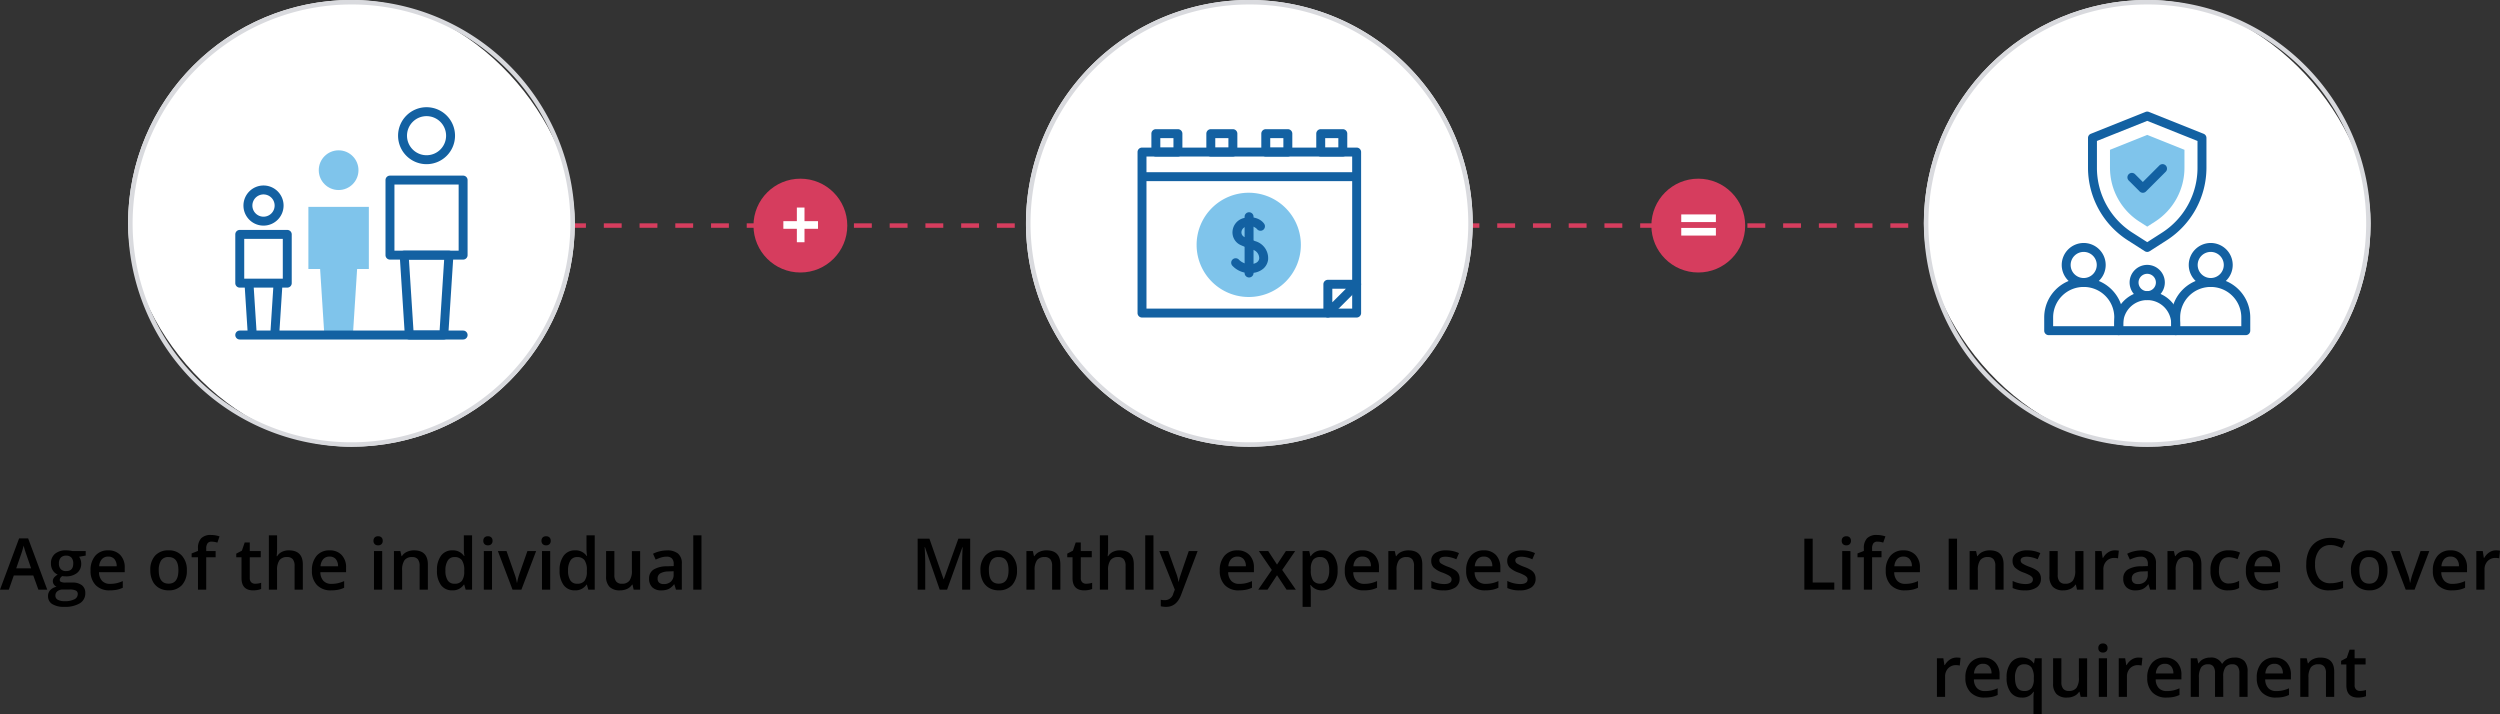
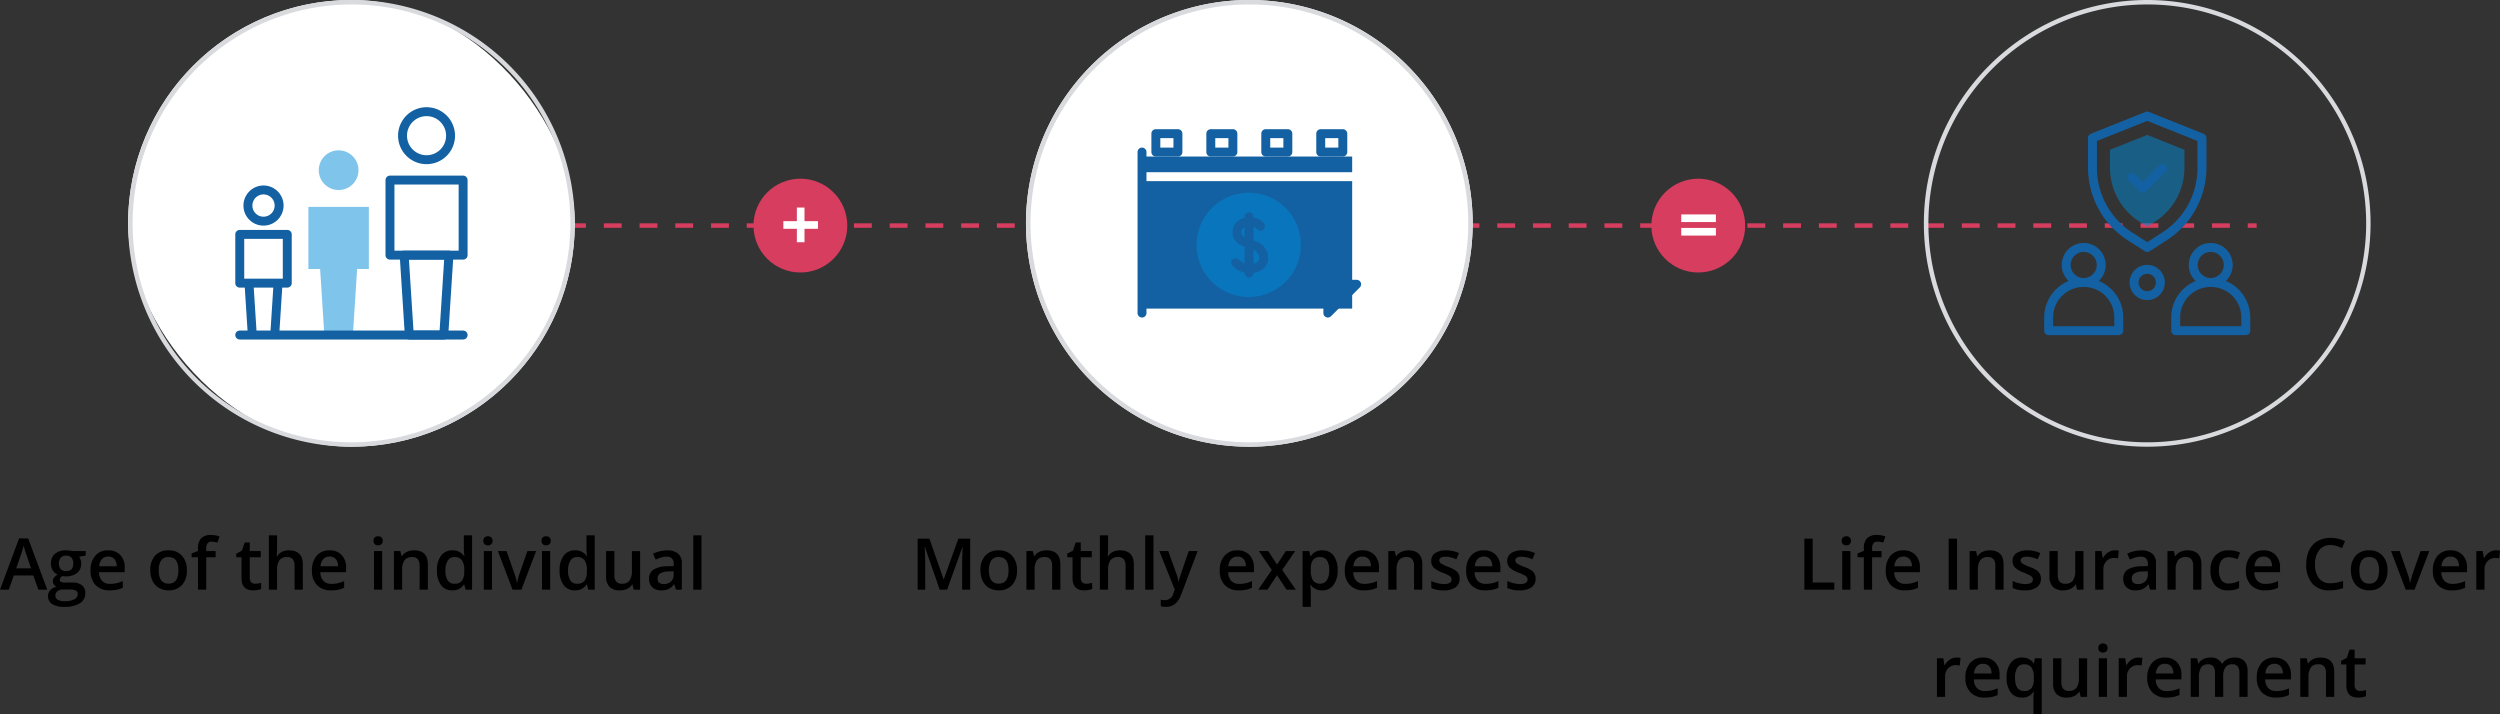
<svg xmlns="http://www.w3.org/2000/svg" width="559.645" height="159.844" viewBox="0 0 559.645 159.844">
  <rect x="0" y="0" width="559.645" height="159.844" fill="#333333" stroke="none" />
  <defs>
    <clipPath id="a">
      <path d="M0-682.665H50v50H0Z" transform="translate(0 682.665)" />
    </clipPath>
  </defs>
  <g transform="translate(-5949.328 8775)">
    <path d="M442,.5h-2v-1h2Zm-6,0h-4v-1h4Zm-8,0h-4v-1h4Zm-8,0h-4v-1h4Zm-8,0h-4v-1h4Zm-8,0h-4v-1h4Zm-8,0h-4v-1h4Zm-8,0h-4v-1h4Zm-8,0h-4v-1h4Zm-8,0h-4v-1h4Zm-8,0h-4v-1h4Zm-8,0h-4v-1h4Zm-8,0h-4v-1h4Zm-8,0h-4v-1h4Zm-8,0h-4v-1h4Zm-8,0h-4v-1h4Zm-8,0h-4v-1h4Zm-8,0h-4v-1h4Zm-8,0h-4v-1h4Zm-8,0h-4v-1h4Zm-8,0h-4v-1h4Zm-8,0h-4v-1h4Zm-8,0h-4v-1h4Zm-8,0h-4v-1h4Zm-8,0h-4v-1h4Zm-8,0h-4v-1h4Zm-8,0h-4v-1h4Zm-8,0h-4v-1h4Zm-8,0h-4v-1h4Zm-8,0h-4v-1h4Zm-8,0h-4v-1h4Zm-8,0h-4v-1h4Zm-8,0h-4v-1h4Zm-8,0h-4v-1h4Zm-8,0h-4v-1h4Zm-8,0h-4v-1h4Zm-8,0h-4v-1h4Zm-8,0h-4v-1h4Zm-8,0h-4v-1h4Zm-8,0h-4v-1h4Zm-8,0h-4v-1h4Zm-8,0h-4v-1h4Zm-8,0h-4v-1h4Zm-8,0H96v-1h4Zm-8,0H88v-1h4Zm-8,0H80v-1h4Zm-8,0H72v-1h4Zm-8,0H64v-1h4Zm-8,0H56v-1h4Zm-8,0H48v-1h4Zm-8,0H40v-1h4Zm-8,0H32v-1h4Zm-8,0H24v-1h4Zm-8,0H16v-1h4Zm-8,0H8v-1h4ZM4,.5H0v-1H4Z" transform="translate(6012.5 -8724.5)" fill="#d63d5e" />
    <path d="M35.922,17l-1.141-3.172H30.414L29.3,17H27.328L31.6,5.531h2.031L37.906,17Zm-1.633-4.781-1.07-3.109q-.117-.312-.324-.984t-.285-.984a17.509,17.509,0,0,1-.617,2.1l-1.031,2.977ZM46.516,8.359V9.367l-1.477.273a2.383,2.383,0,0,1,.336.672,2.651,2.651,0,0,1,.133.844,2.585,2.585,0,0,1-.922,2.1,3.858,3.858,0,0,1-2.539.766,4.117,4.117,0,0,1-.75-.062,1.034,1.034,0,0,0-.594.859.478.478,0,0,0,.277.445,2.4,2.4,0,0,0,1.02.148h1.508a3.353,3.353,0,0,1,2.172.609,2.144,2.144,0,0,1,.742,1.758,2.556,2.556,0,0,1-1.211,2.266,6.376,6.376,0,0,1-3.5.8,4.83,4.83,0,0,1-2.7-.625,2.02,2.02,0,0,1-.93-1.781,1.9,1.9,0,0,1,.5-1.34A2.7,2.7,0,0,1,40,16.344a1.38,1.38,0,0,1-.605-.5,1.272,1.272,0,0,1-.238-.73,1.257,1.257,0,0,1,.273-.82,3.155,3.155,0,0,1,.813-.664,2.407,2.407,0,0,1-1.09-.941,2.769,2.769,0,0,1-.418-1.527,2.738,2.738,0,0,1,.887-2.18A3.728,3.728,0,0,1,42.148,8.2a6.152,6.152,0,0,1,.77.051,4.845,4.845,0,0,1,.605.105Zm-6.789,9.984a1.01,1.01,0,0,0,.535.914,2.941,2.941,0,0,0,1.5.32A4.544,4.544,0,0,0,44,19.148a1.288,1.288,0,0,0,.734-1.141.856.856,0,0,0-.4-.8,3.231,3.231,0,0,0-1.5-.238H41.445a1.954,1.954,0,0,0-1.254.371A1.217,1.217,0,0,0,39.727,18.344Zm.789-7.187a1.739,1.739,0,0,0,.418,1.25,1.581,1.581,0,0,0,1.2.438q1.594,0,1.594-1.7a1.932,1.932,0,0,0-.395-1.3,1.5,1.5,0,0,0-1.2-.457,1.545,1.545,0,0,0-1.207.453A1.9,1.9,0,0,0,40.516,11.156Zm11.375,6a4.18,4.18,0,0,1-3.152-1.176A4.463,4.463,0,0,1,47.6,12.742a4.9,4.9,0,0,1,1.055-3.328,3.643,3.643,0,0,1,2.9-1.211,3.561,3.561,0,0,1,2.7,1.039A3.97,3.97,0,0,1,55.25,12.1v.992H49.492a2.838,2.838,0,0,0,.68,1.934,2.367,2.367,0,0,0,1.8.676,6.662,6.662,0,0,0,1.426-.145,7.474,7.474,0,0,0,1.418-.48V16.57a5.637,5.637,0,0,1-1.359.453A8.336,8.336,0,0,1,51.891,17.156Zm-.336-7.562a1.845,1.845,0,0,0-1.4.555,2.643,2.643,0,0,0-.629,1.617h3.922a2.392,2.392,0,0,0-.516-1.621A1.764,1.764,0,0,0,51.555,9.594Zm17.6,3.07a4.716,4.716,0,0,1-1.086,3.3,3.891,3.891,0,0,1-3.023,1.188,4.143,4.143,0,0,1-2.141-.547,3.61,3.61,0,0,1-1.43-1.57,5.348,5.348,0,0,1-.5-2.375,4.684,4.684,0,0,1,1.078-3.281A3.909,3.909,0,0,1,65.094,8.2,3.807,3.807,0,0,1,68.063,9.41,4.663,4.663,0,0,1,69.156,12.664Zm-6.289,0q0,2.992,2.211,2.992,2.188,0,2.188-2.992,0-2.961-2.2-2.961a1.879,1.879,0,0,0-1.676.766A3.9,3.9,0,0,0,62.867,12.664ZM75.6,9.75H73.492V17H71.648V9.75H70.227V8.891l1.422-.562V7.766a3.144,3.144,0,0,1,.719-2.27,2.939,2.939,0,0,1,2.2-.738,5.859,5.859,0,0,1,1.906.32l-.484,1.391a4.232,4.232,0,0,0-1.3-.219,1.056,1.056,0,0,0-.91.387,1.949,1.949,0,0,0-.285,1.16v.563H75.6Zm8.844,5.922a4.465,4.465,0,0,0,1.344-.211v1.383a3.706,3.706,0,0,1-.785.223,5.409,5.409,0,0,1-1,.09q-2.609,0-2.609-2.75V9.75h-1.18V8.938l1.266-.672.625-1.828h1.133V8.359H85.7V9.75H83.242v4.625a1.3,1.3,0,0,0,.332.98A1.21,1.21,0,0,0,84.445,15.672ZM95.117,17H93.273V11.688a2.325,2.325,0,0,0-.4-1.492A1.555,1.555,0,0,0,91.594,9.7a2.028,2.028,0,0,0-1.7.691,3.81,3.81,0,0,0-.543,2.316V17H87.516V4.844h1.836V7.93a14.4,14.4,0,0,1-.094,1.586h.117a2.549,2.549,0,0,1,1.043-.969A3.362,3.362,0,0,1,91.977,8.2q3.141,0,3.141,3.164Zm6.328.156a4.18,4.18,0,0,1-3.152-1.176,4.463,4.463,0,0,1-1.137-3.238,4.9,4.9,0,0,1,1.055-3.328,3.643,3.643,0,0,1,2.9-1.211,3.561,3.561,0,0,1,2.7,1.039A3.97,3.97,0,0,1,104.8,12.1v.992H99.047a2.838,2.838,0,0,0,.68,1.934,2.367,2.367,0,0,0,1.8.676,6.662,6.662,0,0,0,1.426-.145,7.474,7.474,0,0,0,1.418-.48V16.57a5.637,5.637,0,0,1-1.359.453A8.336,8.336,0,0,1,101.445,17.156Zm-.336-7.562a1.845,1.845,0,0,0-1.4.555,2.644,2.644,0,0,0-.629,1.617H103a2.392,2.392,0,0,0-.516-1.621A1.764,1.764,0,0,0,101.109,9.594ZM112.883,17h-1.836V8.359h1.836ZM110.938,6.07a1.017,1.017,0,0,1,.27-.758,1.05,1.05,0,0,1,.77-.266,1.028,1.028,0,0,1,.754.266,1.017,1.017,0,0,1,.27.758,1,1,0,0,1-.27.738,1.019,1.019,0,0,1-.754.27,1.041,1.041,0,0,1-.77-.27A1,1,0,0,1,110.938,6.07ZM123.109,17h-1.844V11.688a2.325,2.325,0,0,0-.4-1.492,1.555,1.555,0,0,0-1.277-.492,2.031,2.031,0,0,0-1.7.688,3.8,3.8,0,0,0-.539,2.3V17h-1.836V8.359h1.438l.258,1.133h.094a2.556,2.556,0,0,1,1.109-.953A3.718,3.718,0,0,1,120,8.2q3.109,0,3.109,3.164Zm5.469.156a3.01,3.01,0,0,1-2.523-1.172,5.267,5.267,0,0,1-.906-3.289,5.284,5.284,0,0,1,.918-3.309A3.038,3.038,0,0,1,128.609,8.2,2.979,2.979,0,0,1,131.2,9.461h.094a11,11,0,0,1-.133-1.469V4.844h1.844V17H131.57l-.32-1.133h-.086A2.935,2.935,0,0,1,128.578,17.156Zm.492-1.484a2,2,0,0,0,1.648-.637,3.352,3.352,0,0,0,.531-2.066v-.258a3.873,3.873,0,0,0-.531-2.32,1.971,1.971,0,0,0-1.664-.687,1.688,1.688,0,0,0-1.492.785,4.024,4.024,0,0,0-.523,2.238,3.923,3.923,0,0,0,.508,2.191A1.714,1.714,0,0,0,129.07,15.672Zm8.4,1.328h-1.836V8.359h1.836ZM135.523,6.07a1.017,1.017,0,0,1,.27-.758,1.05,1.05,0,0,1,.77-.266,1.028,1.028,0,0,1,.754.266,1.017,1.017,0,0,1,.27.758,1,1,0,0,1-.27.738,1.019,1.019,0,0,1-.754.27,1.041,1.041,0,0,1-.77-.27A1,1,0,0,1,135.523,6.07ZM142.063,17l-3.281-8.641h1.938l1.758,5.023a9.954,9.954,0,0,1,.547,2.047h.063a13.745,13.745,0,0,1,.547-2.047l1.758-5.023h1.953L144.047,17Zm8.43,0h-1.836V8.359h1.836ZM148.547,6.07a1.017,1.017,0,0,1,.27-.758,1.05,1.05,0,0,1,.77-.266,1.028,1.028,0,0,1,.754.266,1.017,1.017,0,0,1,.27.758,1,1,0,0,1-.27.738,1.019,1.019,0,0,1-.754.27,1.041,1.041,0,0,1-.77-.27A1,1,0,0,1,148.547,6.07Zm7.484,11.086a3.01,3.01,0,0,1-2.523-1.172A5.267,5.267,0,0,1,152.6,12.7a5.284,5.284,0,0,1,.918-3.309A3.038,3.038,0,0,1,156.063,8.2a2.979,2.979,0,0,1,2.594,1.258h.094a11,11,0,0,1-.133-1.469V4.844h1.844V17h-1.437l-.32-1.133h-.086A2.935,2.935,0,0,1,156.031,17.156Zm.492-1.484a2,2,0,0,0,1.648-.637,3.352,3.352,0,0,0,.531-2.066v-.258a3.873,3.873,0,0,0-.531-2.32,1.971,1.971,0,0,0-1.664-.687,1.688,1.688,0,0,0-1.492.785,4.024,4.024,0,0,0-.523,2.238A3.923,3.923,0,0,0,155,14.918,1.714,1.714,0,0,0,156.523,15.672ZM169.18,17l-.258-1.133h-.094a2.6,2.6,0,0,1-1.09.945,3.644,3.644,0,0,1-1.613.344,3.167,3.167,0,0,1-2.344-.781,3.239,3.239,0,0,1-.773-2.367V8.359h1.852v5.328a2.312,2.312,0,0,0,.406,1.488,1.551,1.551,0,0,0,1.273.5,2.028,2.028,0,0,0,1.7-.691,3.81,3.81,0,0,0,.543-2.316v-4.3h1.844V17Zm9.469,0-.367-1.2h-.062a3.54,3.54,0,0,1-1.258,1.074,3.978,3.978,0,0,1-1.625.285,2.75,2.75,0,0,1-1.988-.687,2.573,2.573,0,0,1-.715-1.945,2.284,2.284,0,0,1,.992-2.016,5.721,5.721,0,0,1,3.023-.742l1.492-.047v-.461a1.747,1.747,0,0,0-.387-1.238,1.577,1.577,0,0,0-1.2-.41,4.147,4.147,0,0,0-1.273.2,9.61,9.61,0,0,0-1.172.461l-.594-1.312a6.39,6.39,0,0,1,1.539-.559,7.083,7.083,0,0,1,1.578-.191,3.738,3.738,0,0,1,2.488.719,2.814,2.814,0,0,1,.84,2.258V17Zm-2.734-1.25a2.274,2.274,0,0,0,1.605-.559,2.025,2.025,0,0,0,.605-1.566v-.75l-1.109.047a3.8,3.8,0,0,0-1.887.434,1.317,1.317,0,0,0-.59,1.184,1.155,1.155,0,0,0,.344.895A1.477,1.477,0,0,0,175.914,15.75ZM184.359,17h-1.836V4.844h1.836Z" transform="translate(5922 -8660)" />
    <path d="M24.691,17,21.379,7.461h-.062q.133,2.125.133,3.984V17h-1.7V5.578h2.633l3.172,9.086h.047l3.266-9.086h2.641V17h-1.8V11.352q0-.852.043-2.219t.074-1.656H29.77L26.34,17Zm17.3-4.336a4.716,4.716,0,0,1-1.086,3.3,3.891,3.891,0,0,1-3.023,1.188,4.143,4.143,0,0,1-2.141-.547,3.61,3.61,0,0,1-1.43-1.57,5.348,5.348,0,0,1-.5-2.375,4.684,4.684,0,0,1,1.078-3.281A3.909,3.909,0,0,1,37.926,8.2,3.807,3.807,0,0,1,40.895,9.41,4.662,4.662,0,0,1,41.988,12.664Zm-6.289,0q0,2.992,2.211,2.992,2.187,0,2.188-2.992,0-2.961-2.2-2.961a1.879,1.879,0,0,0-1.676.766A3.9,3.9,0,0,0,35.7,12.664ZM51.7,17H49.855V11.688a2.325,2.325,0,0,0-.4-1.492A1.555,1.555,0,0,0,48.176,9.7a2.031,2.031,0,0,0-1.7.688,3.8,3.8,0,0,0-.539,2.3V17H44.1V8.359h1.438l.258,1.133h.094A2.556,2.556,0,0,1,47,8.539,3.718,3.718,0,0,1,48.59,8.2q3.109,0,3.109,3.164Zm5.773-1.328a4.465,4.465,0,0,0,1.344-.211v1.383a3.706,3.706,0,0,1-.785.223,5.409,5.409,0,0,1-1,.09q-2.609,0-2.609-2.75V9.75h-1.18V8.938l1.266-.672.625-1.828H56.27V8.359H58.73V9.75H56.27v4.625a1.3,1.3,0,0,0,.332.98A1.21,1.21,0,0,0,57.473,15.672ZM68.145,17H66.3V11.688a2.325,2.325,0,0,0-.4-1.492A1.555,1.555,0,0,0,64.621,9.7a2.028,2.028,0,0,0-1.7.691,3.81,3.81,0,0,0-.543,2.316V17H60.543V4.844h1.836V7.93a14.4,14.4,0,0,1-.094,1.586H62.4a2.549,2.549,0,0,1,1.043-.969A3.362,3.362,0,0,1,65,8.2q3.141,0,3.141,3.164Zm4.391,0H70.7V4.844h1.836Zm1.313-8.641h2l1.758,4.9a9.294,9.294,0,0,1,.531,1.969H78.2a8.212,8.212,0,0,1,.258-1.043q.188-.613,1.984-5.824h1.984l-3.7,9.789q-1.008,2.7-3.359,2.7a5.287,5.287,0,0,1-1.187-.133V19.258a4.3,4.3,0,0,0,.945.094A1.936,1.936,0,0,0,77,17.813l.32-.812Zm17.82,8.8a4.18,4.18,0,0,1-3.152-1.176,4.463,4.463,0,0,1-1.137-3.238,4.9,4.9,0,0,1,1.055-3.328,3.643,3.643,0,0,1,2.9-1.211,3.561,3.561,0,0,1,2.7,1.039,3.97,3.97,0,0,1,.992,2.859v.992H89.27a2.838,2.838,0,0,0,.68,1.934,2.367,2.367,0,0,0,1.8.676,6.662,6.662,0,0,0,1.426-.145,7.474,7.474,0,0,0,1.418-.48V16.57a5.637,5.637,0,0,1-1.359.453A8.336,8.336,0,0,1,91.668,17.156Zm-.336-7.562a1.845,1.845,0,0,0-1.4.555,2.644,2.644,0,0,0-.629,1.617h3.922a2.392,2.392,0,0,0-.516-1.621A1.764,1.764,0,0,0,91.332,9.594Zm7.7,2.992-2.9-4.227H98.23l1.969,3.023,1.984-3.023h2.078l-2.906,4.227L104.41,17h-2.078L100.2,13.766,98.074,17H96Zm11.273,4.57a3.026,3.026,0,0,1-2.547-1.18h-.109q.109,1.094.109,1.328v3.539h-1.836V8.359h1.484q.062.242.258,1.156h.094A2.876,2.876,0,0,1,110.34,8.2a3,3,0,0,1,2.52,1.172,5.284,5.284,0,0,1,.9,3.289,5.288,5.288,0,0,1-.918,3.3A3.026,3.026,0,0,1,110.309,17.156ZM109.863,9.7a1.908,1.908,0,0,0-1.6.641,3.32,3.32,0,0,0-.5,2.047v.273a4.041,4.041,0,0,0,.5,2.285,1.86,1.86,0,0,0,1.633.707,1.658,1.658,0,0,0,1.469-.781,4.035,4.035,0,0,0,.516-2.227,3.893,3.893,0,0,0-.512-2.2A1.707,1.707,0,0,0,109.863,9.7Zm9.8,7.453a4.18,4.18,0,0,1-3.152-1.176,4.463,4.463,0,0,1-1.137-3.238,4.9,4.9,0,0,1,1.055-3.328,3.643,3.643,0,0,1,2.9-1.211,3.561,3.561,0,0,1,2.7,1.039,3.97,3.97,0,0,1,.992,2.859v.992H117.27a2.838,2.838,0,0,0,.68,1.934,2.367,2.367,0,0,0,1.8.676,6.662,6.662,0,0,0,1.426-.145,7.474,7.474,0,0,0,1.418-.48V16.57a5.637,5.637,0,0,1-1.359.453A8.336,8.336,0,0,1,119.668,17.156Zm-.336-7.562a1.845,1.845,0,0,0-1.4.555,2.644,2.644,0,0,0-.629,1.617h3.922a2.392,2.392,0,0,0-.516-1.621A1.764,1.764,0,0,0,119.332,9.594ZM132.715,17h-1.844V11.688a2.325,2.325,0,0,0-.4-1.492,1.555,1.555,0,0,0-1.277-.492,2.031,2.031,0,0,0-1.7.688,3.8,3.8,0,0,0-.539,2.3V17h-1.836V8.359h1.438l.258,1.133h.094a2.556,2.556,0,0,1,1.109-.953,3.718,3.718,0,0,1,1.594-.336q3.109,0,3.109,3.164Zm8.359-2.461a2.261,2.261,0,0,1-.922,1.941,4.414,4.414,0,0,1-2.641.676,6.237,6.237,0,0,1-2.773-.523V15.047a6.809,6.809,0,0,0,2.836.7q1.7,0,1.7-1.023a.811.811,0,0,0-.187-.547,2.219,2.219,0,0,0-.617-.453,10.62,10.62,0,0,0-1.2-.531,5.529,5.529,0,0,1-2.02-1.156,2.139,2.139,0,0,1-.527-1.5,1.97,1.97,0,0,1,.895-1.723,4.245,4.245,0,0,1,2.434-.613,6.893,6.893,0,0,1,2.883.617L140.34,10.2a6.412,6.412,0,0,0-2.352-.578q-1.453,0-1.453.828a.833.833,0,0,0,.379.688,8.333,8.333,0,0,0,1.652.773,7.553,7.553,0,0,1,1.555.758,2.265,2.265,0,0,1,.719.793A2.3,2.3,0,0,1,141.074,14.539Zm5.758,2.617a4.18,4.18,0,0,1-3.152-1.176,4.463,4.463,0,0,1-1.137-3.238A4.9,4.9,0,0,1,143.6,9.414,3.643,3.643,0,0,1,146.5,8.2a3.561,3.561,0,0,1,2.7,1.039,3.97,3.97,0,0,1,.992,2.859v.992h-5.758a2.838,2.838,0,0,0,.68,1.934,2.367,2.367,0,0,0,1.8.676,6.662,6.662,0,0,0,1.426-.145,7.473,7.473,0,0,0,1.418-.48V16.57a5.637,5.637,0,0,1-1.359.453A8.336,8.336,0,0,1,146.832,17.156ZM146.5,9.594a1.845,1.845,0,0,0-1.4.555,2.643,2.643,0,0,0-.629,1.617h3.922a2.392,2.392,0,0,0-.516-1.621A1.764,1.764,0,0,0,146.5,9.594Zm11.586,4.945a2.261,2.261,0,0,1-.922,1.941,4.414,4.414,0,0,1-2.641.676,6.237,6.237,0,0,1-2.773-.523V15.047a6.809,6.809,0,0,0,2.836.7q1.7,0,1.7-1.023a.811.811,0,0,0-.187-.547,2.219,2.219,0,0,0-.617-.453,10.62,10.62,0,0,0-1.2-.531,5.529,5.529,0,0,1-2.02-1.156,2.139,2.139,0,0,1-.527-1.5,1.97,1.97,0,0,1,.895-1.723,4.245,4.245,0,0,1,2.434-.613,6.893,6.893,0,0,1,2.883.617l-.594,1.383A6.412,6.412,0,0,0,155,9.625q-1.453,0-1.453.828a.833.833,0,0,0,.379.688,8.333,8.333,0,0,0,1.652.773,7.553,7.553,0,0,1,1.555.758,2.265,2.265,0,0,1,.719.793A2.3,2.3,0,0,1,158.082,14.539Z" transform="translate(6135 -8660)" />
    <path d="M29.246,17V5.578h1.867V15.4h4.836V17Zm10.313,0H37.723V8.359h1.836ZM37.613,6.07a1.017,1.017,0,0,1,.27-.758,1.05,1.05,0,0,1,.77-.266,1.028,1.028,0,0,1,.754.266,1.017,1.017,0,0,1,.27.758,1,1,0,0,1-.27.738,1.019,1.019,0,0,1-.754.27,1.041,1.041,0,0,1-.77-.27A1,1,0,0,1,37.613,6.07ZM46.52,9.75H44.41V17H42.566V9.75H41.145V8.891l1.422-.562V7.766a3.144,3.144,0,0,1,.719-2.27,2.939,2.939,0,0,1,2.2-.738,5.859,5.859,0,0,1,1.906.32L46.9,6.469a4.232,4.232,0,0,0-1.3-.219,1.056,1.056,0,0,0-.91.387A1.948,1.948,0,0,0,44.41,7.8v.563H46.52Zm5.242,7.406a4.18,4.18,0,0,1-3.152-1.176,4.463,4.463,0,0,1-1.137-3.238,4.9,4.9,0,0,1,1.055-3.328,3.643,3.643,0,0,1,2.9-1.211,3.561,3.561,0,0,1,2.7,1.039,3.97,3.97,0,0,1,.992,2.859v.992H49.363a2.838,2.838,0,0,0,.68,1.934,2.367,2.367,0,0,0,1.8.676,6.662,6.662,0,0,0,1.426-.145,7.474,7.474,0,0,0,1.418-.48V16.57a5.637,5.637,0,0,1-1.359.453A8.336,8.336,0,0,1,51.762,17.156Zm-.336-7.562a1.845,1.845,0,0,0-1.4.555,2.643,2.643,0,0,0-.629,1.617h3.922a2.392,2.392,0,0,0-.516-1.621A1.764,1.764,0,0,0,51.426,9.594ZM61.559,17V5.578h1.867V17Zm12.289,0H72V11.688a2.325,2.325,0,0,0-.4-1.492A1.555,1.555,0,0,0,70.324,9.7a2.031,2.031,0,0,0-1.7.688,3.8,3.8,0,0,0-.539,2.3V17H66.246V8.359h1.438l.258,1.133h.094a2.556,2.556,0,0,1,1.109-.953A3.718,3.718,0,0,1,70.738,8.2q3.109,0,3.109,3.164Zm8.359-2.461a2.261,2.261,0,0,1-.922,1.941,4.414,4.414,0,0,1-2.641.676,6.237,6.237,0,0,1-2.773-.523V15.047a6.809,6.809,0,0,0,2.836.7q1.7,0,1.7-1.023a.811.811,0,0,0-.187-.547,2.219,2.219,0,0,0-.617-.453,10.622,10.622,0,0,0-1.2-.531,5.529,5.529,0,0,1-2.02-1.156,2.139,2.139,0,0,1-.527-1.5,1.97,1.97,0,0,1,.895-1.723A4.245,4.245,0,0,1,79.184,8.2a6.893,6.893,0,0,1,2.883.617L81.473,10.2a6.412,6.412,0,0,0-2.352-.578q-1.453,0-1.453.828a.833.833,0,0,0,.379.688,8.332,8.332,0,0,0,1.652.773,7.553,7.553,0,0,1,1.555.758,2.265,2.265,0,0,1,.719.793A2.3,2.3,0,0,1,82.207,14.539ZM90.285,17l-.258-1.133h-.094a2.6,2.6,0,0,1-1.09.945,3.644,3.644,0,0,1-1.613.344,3.167,3.167,0,0,1-2.344-.781,3.239,3.239,0,0,1-.773-2.367V8.359h1.852v5.328a2.311,2.311,0,0,0,.406,1.488,1.551,1.551,0,0,0,1.273.5,2.028,2.028,0,0,0,1.7-.691,3.81,3.81,0,0,0,.543-2.316v-4.3H91.73V17ZM98.73,8.2a4.42,4.42,0,0,1,.914.078l-.18,1.711a3.47,3.47,0,0,0-.812-.094,2.351,2.351,0,0,0-1.785.719,2.6,2.6,0,0,0-.684,1.867V17H94.348V8.359h1.438l.242,1.523h.094a3.423,3.423,0,0,1,1.121-1.227A2.665,2.665,0,0,1,98.73,8.2Zm7.922,8.8-.367-1.2h-.062a3.54,3.54,0,0,1-1.258,1.074,3.978,3.978,0,0,1-1.625.285,2.75,2.75,0,0,1-1.988-.687,2.573,2.573,0,0,1-.715-1.945,2.284,2.284,0,0,1,.992-2.016,5.721,5.721,0,0,1,3.023-.742l1.492-.047v-.461a1.747,1.747,0,0,0-.387-1.238,1.577,1.577,0,0,0-1.2-.41,4.147,4.147,0,0,0-1.273.2,9.61,9.61,0,0,0-1.172.461l-.594-1.312a6.39,6.39,0,0,1,1.539-.559,7.083,7.083,0,0,1,1.578-.191,3.738,3.738,0,0,1,2.488.719,2.814,2.814,0,0,1,.84,2.258V17Zm-2.734-1.25a2.274,2.274,0,0,0,1.605-.559,2.025,2.025,0,0,0,.605-1.566v-.75l-1.109.047a3.8,3.8,0,0,0-1.887.434,1.317,1.317,0,0,0-.59,1.184,1.155,1.155,0,0,0,.344.895A1.477,1.477,0,0,0,103.918,15.75ZM118.129,17h-1.844V11.688a2.325,2.325,0,0,0-.4-1.492,1.555,1.555,0,0,0-1.277-.492,2.031,2.031,0,0,0-1.7.688,3.8,3.8,0,0,0-.539,2.3V17h-1.836V8.359h1.438l.258,1.133h.094a2.556,2.556,0,0,1,1.109-.953A3.718,3.718,0,0,1,115.02,8.2q3.109,0,3.109,3.164Zm6.039.156a3.783,3.783,0,0,1-2.98-1.145,4.782,4.782,0,0,1-1.02-3.285,4.809,4.809,0,0,1,1.066-3.352A3.956,3.956,0,0,1,124.316,8.2a5.776,5.776,0,0,1,2.461.508l-.555,1.477a5.56,5.56,0,0,0-1.922-.453q-2.242,0-2.242,2.977a3.565,3.565,0,0,0,.559,2.184,1.934,1.934,0,0,0,1.637.73,4.7,4.7,0,0,0,2.32-.609v1.6a3.626,3.626,0,0,1-1.051.414A6.305,6.305,0,0,1,124.168,17.156Zm8.211,0a4.18,4.18,0,0,1-3.152-1.176,4.463,4.463,0,0,1-1.137-3.238,4.9,4.9,0,0,1,1.055-3.328,3.643,3.643,0,0,1,2.9-1.211,3.561,3.561,0,0,1,2.7,1.039,3.97,3.97,0,0,1,.992,2.859v.992H129.98a2.838,2.838,0,0,0,.68,1.934,2.367,2.367,0,0,0,1.8.676,6.662,6.662,0,0,0,1.426-.145,7.473,7.473,0,0,0,1.418-.48V16.57a5.637,5.637,0,0,1-1.359.453A8.336,8.336,0,0,1,132.379,17.156Zm-.336-7.562a1.845,1.845,0,0,0-1.4.555,2.643,2.643,0,0,0-.629,1.617h3.922a2.392,2.392,0,0,0-.516-1.621A1.764,1.764,0,0,0,132.043,9.594Zm14.992-2.578A3.078,3.078,0,0,0,144.5,8.156a4.876,4.876,0,0,0-.922,3.148,4.908,4.908,0,0,0,.887,3.18,3.132,3.132,0,0,0,2.566,1.078,6.743,6.743,0,0,0,1.406-.145q.68-.145,1.414-.371v1.6a8.573,8.573,0,0,1-3.047.508,4.87,4.87,0,0,1-3.852-1.52,6.357,6.357,0,0,1-1.344-4.348,7.025,7.025,0,0,1,.652-3.117,4.656,4.656,0,0,1,1.887-2.047,5.707,5.707,0,0,1,2.9-.711,7.193,7.193,0,0,1,3.234.734L149.613,7.7a10.032,10.032,0,0,0-1.223-.48A4.405,4.405,0,0,0,147.035,7.016Zm12.75,5.648a4.716,4.716,0,0,1-1.086,3.3,3.891,3.891,0,0,1-3.023,1.188,4.143,4.143,0,0,1-2.141-.547,3.61,3.61,0,0,1-1.43-1.57,5.348,5.348,0,0,1-.5-2.375,4.684,4.684,0,0,1,1.078-3.281,3.909,3.909,0,0,1,3.039-1.18,3.807,3.807,0,0,1,2.969,1.207A4.662,4.662,0,0,1,159.785,12.664Zm-6.289,0q0,2.992,2.211,2.992,2.187,0,2.188-2.992,0-2.961-2.2-2.961a1.879,1.879,0,0,0-1.676.766A3.9,3.9,0,0,0,153.5,12.664ZM163.863,17l-3.281-8.641h1.938l1.758,5.023a9.954,9.954,0,0,1,.547,2.047h.063a13.745,13.745,0,0,1,.547-2.047l1.758-5.023h1.953L165.848,17Zm10.367.156a4.18,4.18,0,0,1-3.152-1.176,4.463,4.463,0,0,1-1.137-3.238A4.9,4.9,0,0,1,171,9.414a3.643,3.643,0,0,1,2.9-1.211,3.561,3.561,0,0,1,2.7,1.039,3.97,3.97,0,0,1,.992,2.859v.992h-5.758a2.838,2.838,0,0,0,.68,1.934,2.367,2.367,0,0,0,1.8.676,6.662,6.662,0,0,0,1.426-.145,7.473,7.473,0,0,0,1.418-.48V16.57a5.637,5.637,0,0,1-1.359.453A8.336,8.336,0,0,1,174.23,17.156Zm-.336-7.562a1.845,1.845,0,0,0-1.4.555,2.643,2.643,0,0,0-.629,1.617h3.922a2.392,2.392,0,0,0-.516-1.621A1.764,1.764,0,0,0,173.895,9.594ZM184.059,8.2a4.419,4.419,0,0,1,.914.078l-.18,1.711a3.47,3.47,0,0,0-.812-.094,2.351,2.351,0,0,0-1.785.719,2.6,2.6,0,0,0-.684,1.867V17h-1.836V8.359h1.438l.242,1.523h.094a3.423,3.423,0,0,1,1.121-1.227A2.665,2.665,0,0,1,184.059,8.2ZM63.3,32.2a4.42,4.42,0,0,1,.914.078l-.18,1.711a3.47,3.47,0,0,0-.812-.094,2.351,2.351,0,0,0-1.785.719,2.6,2.6,0,0,0-.684,1.867V41H58.922V32.359h1.438l.242,1.523H60.7a3.423,3.423,0,0,1,1.121-1.227A2.665,2.665,0,0,1,63.3,32.2Zm6.289,8.953a4.18,4.18,0,0,1-3.152-1.176A4.463,4.463,0,0,1,65.3,36.742a4.9,4.9,0,0,1,1.055-3.328,3.643,3.643,0,0,1,2.9-1.211,3.561,3.561,0,0,1,2.7,1.039,3.97,3.97,0,0,1,.992,2.859v.992H67.2a2.838,2.838,0,0,0,.68,1.934,2.367,2.367,0,0,0,1.8.676,6.662,6.662,0,0,0,1.426-.145,7.474,7.474,0,0,0,1.418-.48V40.57a5.637,5.637,0,0,1-1.359.453A8.336,8.336,0,0,1,69.594,41.156Zm-.336-7.562a1.845,1.845,0,0,0-1.4.555,2.644,2.644,0,0,0-.629,1.617h3.922a2.392,2.392,0,0,0-.516-1.621A1.764,1.764,0,0,0,69.258,33.594Zm9.2,6.094a1.947,1.947,0,0,0,1.66-.668,3.339,3.339,0,0,0,.5-2.02v-.289a3.952,3.952,0,0,0-.52-2.3,1.945,1.945,0,0,0-1.676-.7,1.686,1.686,0,0,0-1.5.781,4.069,4.069,0,0,0-.516,2.242Q76.414,39.687,78.461,39.688Zm-.523,1.469A2.99,2.99,0,0,1,75.43,39.98a5.27,5.27,0,0,1-.906-3.285,5.274,5.274,0,0,1,.922-3.3A3.033,3.033,0,0,1,77.984,32.2a3.406,3.406,0,0,1,1.457.3,3.053,3.053,0,0,1,1.152.988h.063l.2-1.133h1.523V44.844H80.539V41.18q0-.344.031-.727t.055-.586h-.1A2.83,2.83,0,0,1,77.938,41.156ZM91.1,41l-.258-1.133H90.75a2.6,2.6,0,0,1-1.09.945,3.644,3.644,0,0,1-1.613.344,3.167,3.167,0,0,1-2.344-.781,3.239,3.239,0,0,1-.773-2.367V32.359h1.852v5.328a2.311,2.311,0,0,0,.406,1.488,1.551,1.551,0,0,0,1.273.5,2.028,2.028,0,0,0,1.7-.691,3.81,3.81,0,0,0,.543-2.316v-4.3h1.844V41ZM97,41H95.164V32.359H97ZM95.055,30.07a1.017,1.017,0,0,1,.27-.758,1.05,1.05,0,0,1,.77-.266,1.028,1.028,0,0,1,.754.266,1.017,1.017,0,0,1,.27.758,1,1,0,0,1-.27.738,1.019,1.019,0,0,1-.754.27,1.041,1.041,0,0,1-.77-.27A1,1,0,0,1,95.055,30.07Zm8.953,2.133a4.42,4.42,0,0,1,.914.078l-.18,1.711a3.47,3.47,0,0,0-.812-.094,2.351,2.351,0,0,0-1.785.719,2.6,2.6,0,0,0-.684,1.867V41H99.625V32.359h1.438l.242,1.523h.094a3.423,3.423,0,0,1,1.121-1.227A2.665,2.665,0,0,1,104.008,32.2Zm6.289,8.953a4.18,4.18,0,0,1-3.152-1.176,4.463,4.463,0,0,1-1.137-3.238,4.9,4.9,0,0,1,1.055-3.328,3.643,3.643,0,0,1,2.9-1.211,3.561,3.561,0,0,1,2.7,1.039,3.97,3.97,0,0,1,.992,2.859v.992H107.9a2.838,2.838,0,0,0,.68,1.934,2.367,2.367,0,0,0,1.8.676,6.662,6.662,0,0,0,1.426-.145,7.474,7.474,0,0,0,1.418-.48V40.57a5.637,5.637,0,0,1-1.359.453A8.336,8.336,0,0,1,110.3,41.156Zm-.336-7.562a1.845,1.845,0,0,0-1.4.555,2.644,2.644,0,0,0-.629,1.617h3.922a2.392,2.392,0,0,0-.516-1.621A1.764,1.764,0,0,0,109.961,33.594ZM123.023,41H121.18V35.672a2.416,2.416,0,0,0-.375-1.48,1.384,1.384,0,0,0-1.172-.488,1.787,1.787,0,0,0-1.559.691,4.057,4.057,0,0,0-.5,2.3V41h-1.836V32.359h1.438l.258,1.133h.094a2.394,2.394,0,0,1,1.043-.953,3.363,3.363,0,0,1,1.5-.336,2.628,2.628,0,0,1,2.641,1.359h.125a2.634,2.634,0,0,1,1.078-1,3.422,3.422,0,0,1,1.594-.359,2.9,2.9,0,0,1,2.254.781,3.46,3.46,0,0,1,.707,2.383V41h-1.836V35.672a2.4,2.4,0,0,0-.379-1.48,1.4,1.4,0,0,0-1.176-.488,1.822,1.822,0,0,0-1.566.668,3.443,3.443,0,0,0-.5,2.051Zm11.789.156a4.18,4.18,0,0,1-3.152-1.176,4.463,4.463,0,0,1-1.137-3.238,4.9,4.9,0,0,1,1.055-3.328,3.643,3.643,0,0,1,2.9-1.211,3.561,3.561,0,0,1,2.7,1.039,3.97,3.97,0,0,1,.992,2.859v.992h-5.758a2.838,2.838,0,0,0,.68,1.934,2.367,2.367,0,0,0,1.8.676,6.662,6.662,0,0,0,1.426-.145,7.474,7.474,0,0,0,1.418-.48V40.57a5.637,5.637,0,0,1-1.359.453A8.335,8.335,0,0,1,134.813,41.156Zm-.336-7.562a1.845,1.845,0,0,0-1.4.555,2.643,2.643,0,0,0-.629,1.617h3.922a2.392,2.392,0,0,0-.516-1.621A1.764,1.764,0,0,0,134.477,33.594ZM147.859,41h-1.844V35.688a2.325,2.325,0,0,0-.4-1.492,1.555,1.555,0,0,0-1.277-.492,2.031,2.031,0,0,0-1.7.688,3.8,3.8,0,0,0-.539,2.3V41h-1.836V32.359H141.7l.258,1.133h.094a2.556,2.556,0,0,1,1.109-.953,3.718,3.718,0,0,1,1.594-.336q3.109,0,3.109,3.164Zm5.773-1.328a4.465,4.465,0,0,0,1.344-.211v1.383a3.706,3.706,0,0,1-.785.223,5.41,5.41,0,0,1-1,.09q-2.609,0-2.609-2.75V33.75h-1.18v-.812l1.266-.672.625-1.828h1.133v1.922h2.461V33.75H152.43v4.625a1.3,1.3,0,0,0,.332.98A1.21,1.21,0,0,0,153.633,39.672Z" transform="translate(6324 -8660)" />
    <g transform="translate(5621 -14672)">
      <circle cx="10.5" cy="10.5" r="10.5" transform="translate(497 5937)" fill="#d63d5e" />
      <path d="M3.711-4.781H.688V-6.492H3.711V-9.539H5.422v3.047H8.445v1.711H5.422v3.008H3.711Z" transform="translate(503 5953)" fill="#fff" />
    </g>
    <g transform="translate(5822 -14672)">
      <circle cx="10.5" cy="10.5" r="10.5" transform="translate(497 5937)" fill="#d63d5e" />
      <path d="M.688-6.289V-8H8.445v1.711Zm0,3.023V-4.977H8.445v1.711Z" transform="translate(503 5953)" fill="#fff" />
    </g>
    <g transform="translate(5884 -11735)">
      <path d="M50,0A50,50,0,1,1,0,50,50,50,0,0,1,50,0Z" transform="translate(295 2960)" fill="#fff" />
      <path d="M50,1A49.013,49.013,0,0,0,30.927,95.15,49.013,49.013,0,0,0,69.073,4.85,48.692,48.692,0,0,0,50,1m0-1A50,50,0,1,1,0,50,50,50,0,0,1,50,0Z" transform="translate(295 2960)" fill="#d9dade" />
    </g>
    <g transform="translate(6085 -11735)">
-       <rect width="100" height="100" rx="50" transform="translate(295 2960)" fill="#fff" />
      <path d="M50,1A49.013,49.013,0,0,0,30.927,95.15,49.013,49.013,0,0,0,69.073,4.85,48.692,48.692,0,0,0,50,1m0-1A50,50,0,1,1,0,50,50,50,0,0,1,50,0Z" transform="translate(295 2960)" fill="#d9dade" />
    </g>
    <g transform="translate(5896 -11735)">
      <rect width="100" height="100" rx="50" transform="translate(82 2960)" fill="#fff" />
      <path d="M50,1A49.013,49.013,0,0,0,30.927,95.15,49.013,49.013,0,0,0,69.073,4.85,48.692,48.692,0,0,0,50,1m0-1A50,50,0,1,1,0,50,50,50,0,0,1,50,0Z" transform="translate(82 2960)" fill="#d9dade" />
      <g transform="translate(97 2975)">
        <path d="M5.375-1A6.375,6.375,0,1,1-1,5.375,6.382,6.382,0,0,1,5.375-1Zm0,10.75A4.375,4.375,0,1,0,1,5.375,4.38,4.38,0,0,0,5.375,9.75Z" transform="translate(46.439 10)" fill="#1361a2" />
        <path d="M340.894,159.7h16.373a1,1,0,0,1,1,1v16.8a1,1,0,0,1-1,1H340.894a1,1,0,0,1-1-1V160.7A1,1,0,0,1,340.894,159.7Zm15.373,2H341.894v14.8h14.373Z" transform="translate(-297.267 -135.386)" fill="#1361a2" />
        <path d="M381.024,344.934H373.3a1,1,0,0,1-1-.936l-1.147-17.881a1,1,0,0,1,1-1.064h10.02a1,1,0,0,1,1,1.064L382.022,344A1,1,0,0,1,381.024,344.934Zm-6.788-2h5.85l1.018-15.881h-7.887Z" transform="translate(-325.347 -283.934)" fill="#1361a2" />
        <ellipse cx="4.445" cy="4.445" rx="4.445" ry="4.445" transform="translate(27.686 18.651)" fill="#008ad8" opacity="0.5" />
        <path d="M161.153,219.753v13.9h2.627l.948,14.787h6.389l.948-14.787h2.627v-13.9Z" transform="translate(-135.792 -188.437)" fill="#008ad8" opacity="0.5" />
        <path d="M3.491-1A4.491,4.491,0,1,1-1,3.491,4.5,4.5,0,0,1,3.491-1Zm0,6.983A2.491,2.491,0,1,0,1,3.491,2.494,2.494,0,0,0,3.491,5.983Z" transform="translate(11.826 27.524)" fill="#1361a2" />
        <path d="M60,303.845H10a1,1,0,0,1,0-2h1.742l-.617-9.614H10a1,1,0,0,1-1-1V280.316a1,1,0,0,1,1-1H20.634a1,1,0,0,1,1,1v10.915a1,1,0,0,1-1,1H19.509l-.617,9.614H60a1,1,0,0,1,0,2Zm-46.254-2h3.143l.617-9.614H13.129ZM11,290.231h8.634v-8.915H11Z" transform="translate(0 -242.845)" fill="#1361a2" />
      </g>
    </g>
    <g transform="translate(6204 -8750.002)">
      <g transform="translate(0 0.002)" clip-path="url(#a)">
-         <path d="M13.333-560.259H61.38a1,1,0,0,1,1,1v36.043a1,1,0,0,1-1,1H13.333a1,1,0,0,1-1-1v-36.043A1,1,0,0,1,13.333-560.259Zm47.047,2H14.333v3.513H60.38Zm0,5.513H14.333v28.53H60.38Z" transform="translate(-12.357 568.297)" fill="#1361a2" />
+         <path d="M13.333-560.259a1,1,0,0,1,1,1v36.043a1,1,0,0,1-1,1H13.333a1,1,0,0,1-1-1v-36.043A1,1,0,0,1,13.333-560.259Zm47.047,2H14.333v3.513H60.38Zm0,5.513H14.333v28.53H60.38Z" transform="translate(-12.357 568.297)" fill="#1361a2" />
        <path d="M0-80.538a1,1,0,0,1-.382-.076A1,1,0,0,1-1-81.538v-6.444a1,1,0,0,1,1-1H6.444a1,1,0,0,1,.924.617,1,1,0,0,1-.217,1.09L.707-80.831A1,1,0,0,1,0-80.538Zm1-6.444v3.03l3.03-3.03Z" transform="translate(42.579 126.62)" fill="#1361a2" />
      </g>
      <path d="M97.48-610.393H92.539a1,1,0,0,1-1-1v-4.12a1,1,0,0,1,1-1H97.48a1,1,0,0,1,1,1v4.12A1,1,0,0,1,97.48-610.393Zm-3.941-2H96.48v-2.12H93.539Zm-8.362,2H80.236a1,1,0,0,1-1-1v-4.12a1,1,0,0,1,1-1h4.941a1,1,0,0,1,1,1v4.12A1,1,0,0,1,85.177-610.393Zm-3.941-2h2.941v-2.12H81.236Zm-8.362,2H67.933a1,1,0,0,1-1-1v-4.12a1,1,0,0,1,1-1h4.941a1,1,0,0,1,1,1v4.12A1,1,0,0,1,72.874-610.393Zm-3.941-2h2.941v-2.12H68.933Zm-8.362,2H55.629a1,1,0,0,1-1-1v-4.12a1,1,0,0,1,1-1H60.57a1,1,0,0,1,1,1v4.12A1,1,0,0,1,60.57-610.393Zm-3.941-2H59.57v-2.12H56.629Z" transform="translate(-51.555 620.434)" fill="#1361a2" />
      <g transform="translate(0 0.002)" clip-path="url(#a)">
        <path d="M-295.3-147.649a11.669,11.669,0,0,1-11.669,11.669,11.669,11.669,0,0,1-11.669-11.669,11.669,11.669,0,0,1,11.669-11.669A11.669,11.669,0,0,1-295.3-147.649" transform="translate(331.837 177.466)" fill="#008ad8" opacity="0.5" />
        <path d="M-72.69-2.515A5.2,5.2,0,0,1-76.723-4.2a1,1,0,0,1,.151-1.406,1,1,0,0,1,1.406.151,3.43,3.43,0,0,0,2.8.926c.987-.086,1.6-.536,1.692-1.234a1.974,1.974,0,0,0-1.49-1.987c-1.2-.426-2.174-.8-2.595-1a3.1,3.1,0,0,1-1.891-3.088,3.323,3.323,0,0,1,2.266-2.915c2.267-.683,4.052.11,4.815,1.2a1,1,0,0,1-.244,1.393A1,1,0,0,1-71.2-12.4a2.374,2.374,0,0,0-2.6-.432,1.324,1.324,0,0,0-.848,1.148,1.115,1.115,0,0,0,.75,1.131c.268.126,1.059.443,2.408.92a3.958,3.958,0,0,1,2.807,4.124A3.18,3.18,0,0,1-69.755-3.5a4.188,4.188,0,0,1-2.432.96C-72.347-2.522-72.516-2.515-72.69-2.515Z" transform="translate(97.886 38.639)" fill="#1361a2" />
        <path d="M0,13.6a1,1,0,0,1-1-1V0A1,1,0,0,1,0-1,1,1,0,0,1,1,0V12.6A1,1,0,0,1,0,13.6Z" transform="translate(24.943 23.514)" fill="#1361a2" />
      </g>
    </g>
    <g transform="translate(6405 -8750.002)">
      <g transform="translate(0 0.002)" clip-path="url(#a)">
        <path d="M-83.918-246.054a14.325,14.325,0,0,1-6.632-12.119v-3.993l8.335-3.334,8.335,3.334v3.993a14.325,14.325,0,0,1-6.632,12.119l-1.7,1.09Z" transform="translate(107.216 270.7)" fill="#008ad8" opacity="0.5" />
        <path d="M-207.2-337.863a1,1,0,0,1-.539-.158l-3.817-2.443a19.364,19.364,0,0,1-6.53-6.994,19.365,19.365,0,0,1-2.371-9.27v-6.649a1,1,0,0,1,.629-.928l12.257-4.9a1,1,0,0,1,.743,0l12.257,4.9a1,1,0,0,1,.629.928v6.649a19.365,19.365,0,0,1-2.371,9.27,19.364,19.364,0,0,1-6.53,6.994l-3.817,2.443A1,1,0,0,1-207.2-337.863ZM-218.458-362.7v5.972a17.235,17.235,0,0,0,7.979,14.58l3.278,2.1,3.278-2.1a17.235,17.235,0,0,0,7.979-14.58V-362.7l-11.257-4.5Z" transform="translate(232.201 369.256)" fill="#1361a2" />
        <path d="M2.451-21.363a1,1,0,0,1-.707-.293L-.707-24.108a1,1,0,0,1,0-1.414,1,1,0,0,1,1.414,0l1.744,1.744,3.705-3.705a1,1,0,0,1,1.414,0,1,1,0,0,1,0,1.414L3.158-21.656A1,1,0,0,1,2.451-21.363Z" transform="translate(21.568 39.519)" fill="#1361a2" />
        <path d="M-198.515-135.479H-214.2a1,1,0,0,1-1-1v-2.974a8.822,8.822,0,0,1,8.813-8.812h.064a8.822,8.822,0,0,1,8.813,8.813v2.974A1,1,0,0,1-198.515-135.479Zm-14.689-2h13.689v-1.974a6.82,6.82,0,0,0-6.812-6.812h-.064a6.82,6.82,0,0,0-6.812,6.813Z" transform="translate(217.141 185.502)" fill="#1361a2" />
        <path d="M-103.179-54.551a4.928,4.928,0,0,1,4.922,4.922,4.928,4.928,0,0,1-4.922,4.922,4.928,4.928,0,0,1-4.922-4.922A4.928,4.928,0,0,1-103.179-54.551Zm0,7.844a2.925,2.925,0,0,0,2.922-2.922,2.925,2.925,0,0,0-2.922-2.922,2.925,2.925,0,0,0-2.922,2.922A2.925,2.925,0,0,0-103.179-46.706Z" transform="translate(113.961 83.944)" fill="#1361a2" />
        <path d="M-198.513-135.479H-214.2a1,1,0,0,1-1-1v-2.974a8.822,8.822,0,0,1,8.813-8.812h.064a8.822,8.822,0,0,1,8.813,8.813v2.974A1,1,0,0,1-198.513-135.479Zm-14.689-2h13.689v-1.974a6.82,6.82,0,0,0-6.812-6.812h-.064a6.82,6.82,0,0,0-6.812,6.813Z" transform="translate(245.576 185.502)" fill="#1361a2" />
        <path d="M-103.179-54.551a4.928,4.928,0,0,1,4.922,4.922,4.928,4.928,0,0,1-4.922,4.922,4.928,4.928,0,0,1-4.922-4.922A4.928,4.928,0,0,1-103.179-54.551Zm0,7.844a2.925,2.925,0,0,0,2.922-2.922,2.925,2.925,0,0,0-2.922-2.922,2.925,2.925,0,0,0-2.922,2.922A2.925,2.925,0,0,0-103.179-46.706Z" transform="translate(142.397 83.944)" fill="#1361a2" />
-         <path d="M-81.027-1h.052a7.356,7.356,0,0,1,7.348,7.348v1.5a1,1,0,0,1-1,1H-87.374a1,1,0,0,1-1-1v-1.5A7.356,7.356,0,0,1-81.027-1Zm5.4,7.844v-.5A5.354,5.354,0,0,0-80.975,1h-.052a5.354,5.354,0,0,0-5.348,5.348v.5Z" transform="translate(106.001 41.179)" fill="#1361a2" />
        <path d="M-77.385-41.163a3.946,3.946,0,0,1,3.942,3.942,3.946,3.946,0,0,1-3.942,3.942,3.946,3.946,0,0,1-3.942-3.942A3.946,3.946,0,0,1-77.385-41.163Zm0,5.883a1.944,1.944,0,0,0,1.942-1.942,1.944,1.944,0,0,0-1.942-1.942,1.944,1.944,0,0,0-1.942,1.942A1.944,1.944,0,0,0-77.385-35.279Z" transform="translate(102.385 75.458)" fill="#1361a2" />
      </g>
    </g>
  </g>
</svg>